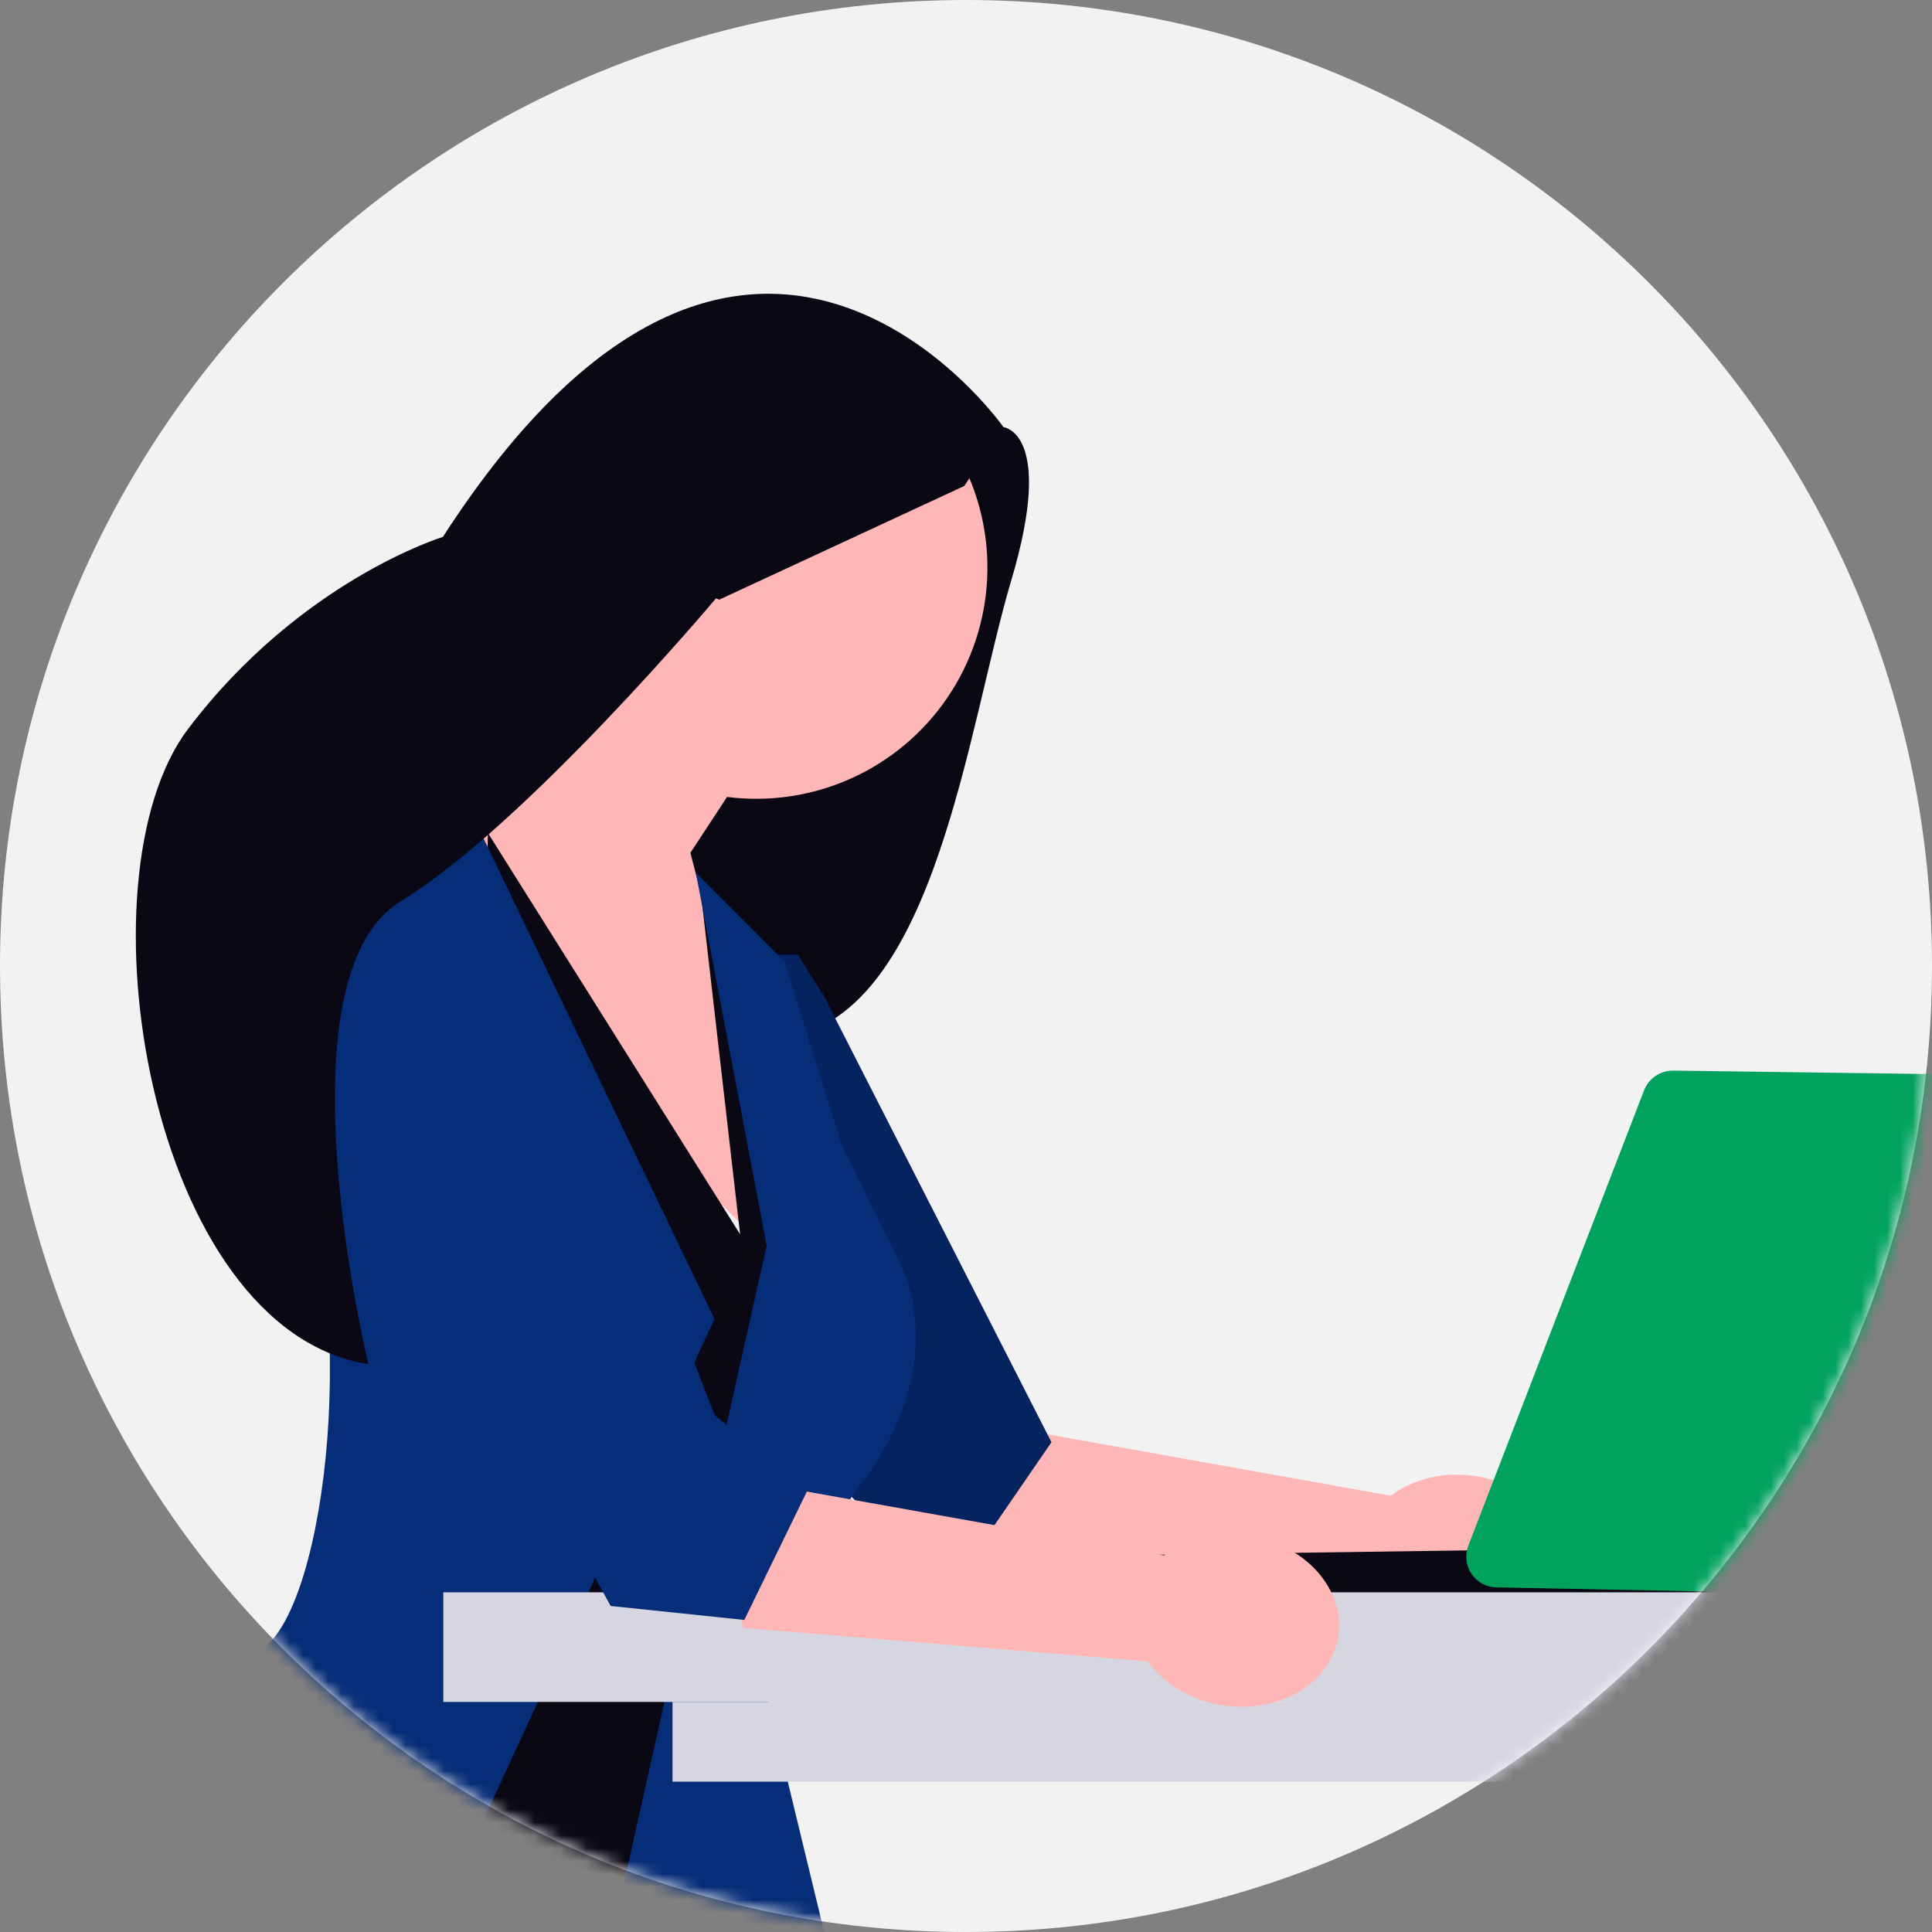
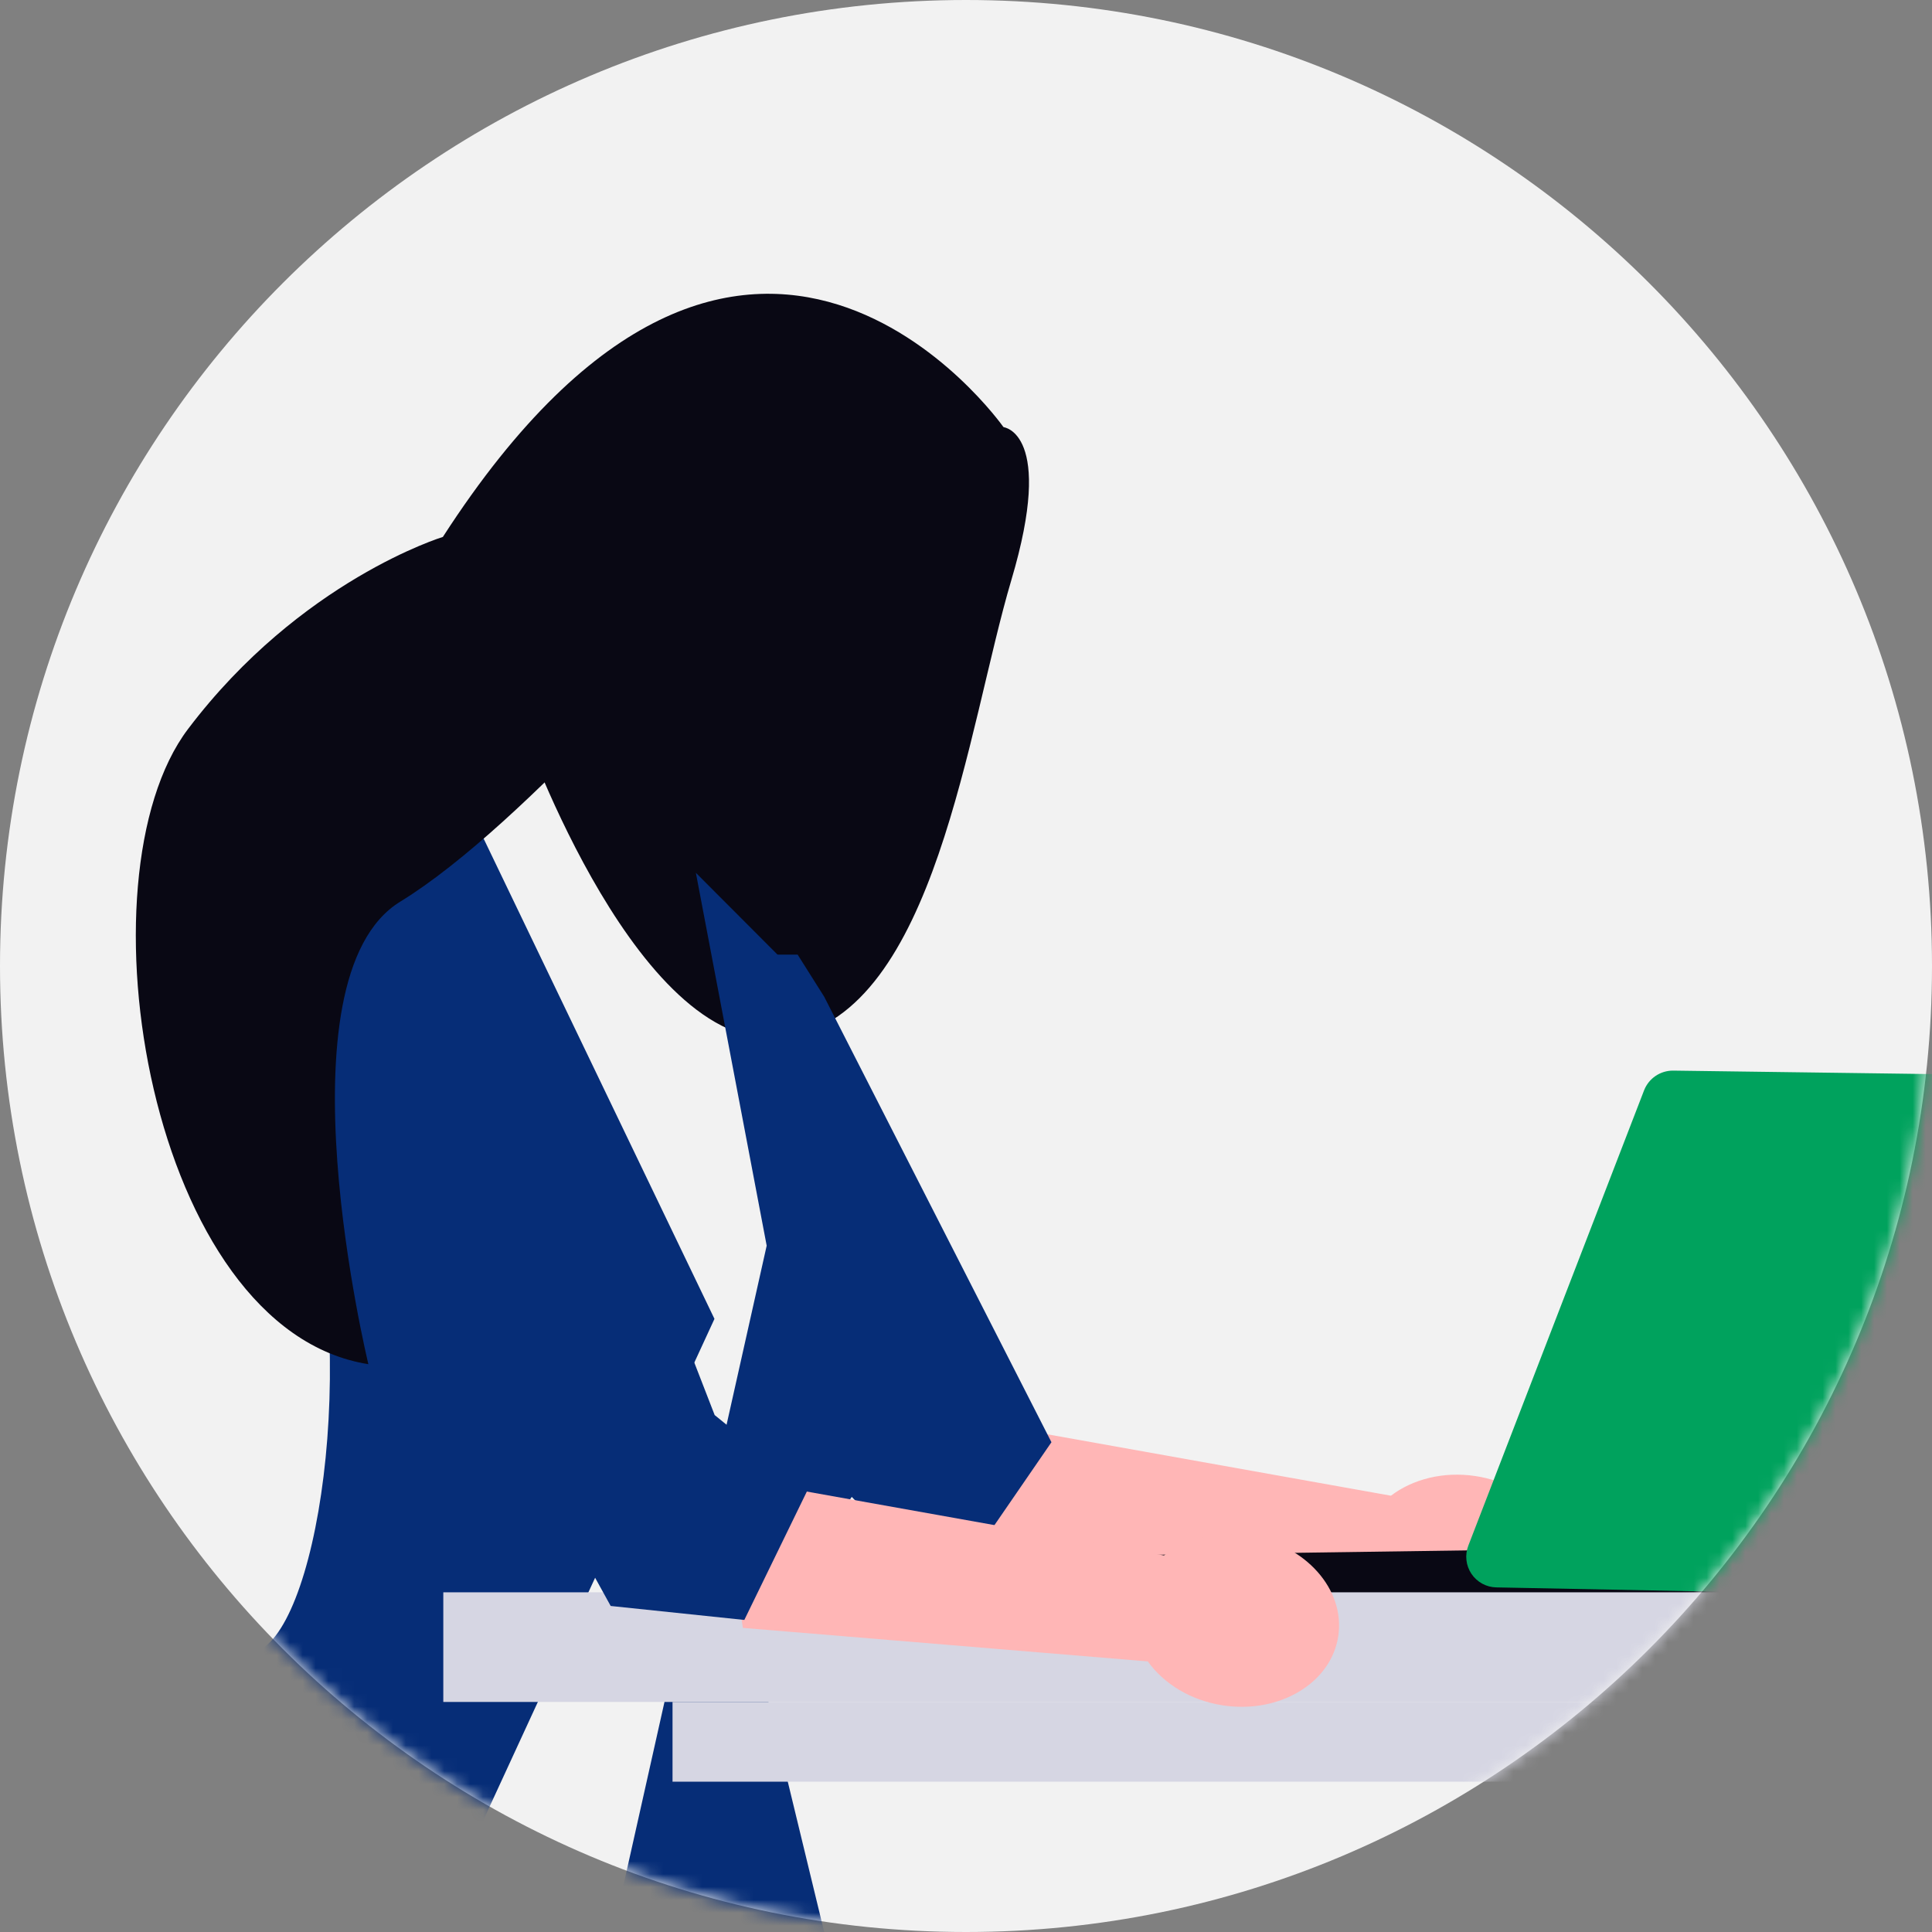
<svg xmlns="http://www.w3.org/2000/svg" width="150" height="150" viewBox="0 0 150 150" fill="none">
  <rect x="0" y="0" width="150" height="150" fill="#808080" stroke="none" />
  <g clip-path="url(#clip0_3_78)">
    <path d="M75 150C116.421 150 150 116.421 150 75C150 33.579 116.421 0 75 0C33.579 0 0 33.579 0 75C0 116.421 33.579 150 75 150Z" fill="#F2F2F2" />
    <mask id="mask0_3_78" style="mask-type:luminance" maskUnits="userSpaceOnUse" x="0" y="0" width="150" height="150">
      <path d="M75 150C116.421 150 150 116.421 150 75C150 33.579 116.421 0 75 0C33.579 0 0 33.579 0 75C0 116.421 33.579 150 75 150Z" fill="white" />
    </mask>
    <g mask="url(#mask0_3_78)">
      <path d="M69.085 30.729L77.912 33.164C77.912 33.164 81.927 33.577 78.521 45.035C75.115 56.493 72.632 78.506 61.189 80.526C49.745 82.547 40.624 56.601 40.624 56.601L69.085 30.729Z" fill="#090814" />
      <path d="M107.99 116.126L73.517 109.964L75.294 121.753L106.735 124.355C107.963 126.08 110.051 127.386 112.562 127.769C116.955 128.439 120.965 126.035 121.52 122.399C122.074 118.764 118.962 115.274 114.57 114.604C112.059 114.221 109.676 114.845 107.99 116.127L107.99 116.126Z" fill="#FFB6B6" />
      <path d="M58.493 74.116H61.928L63.989 77.383L81.634 111.974L73.531 123.76L61.929 111.94L58.493 74.116Z" fill="#062D77" />
-       <path opacity="0.2" d="M58.493 74.116H61.928L63.989 77.383L81.634 111.974L73.531 123.76L61.929 111.94L58.493 74.116Z" fill="black" />
-       <path d="M42.406 36.569C43.793 33.555 45.987 30.984 48.746 29.142C51.505 27.299 54.721 26.258 58.036 26.132C61.352 26.007 64.637 26.803 67.527 28.432C70.417 30.061 72.799 32.459 74.409 35.36C76.019 38.261 76.793 41.551 76.646 44.866C76.499 48.18 75.436 51.389 73.575 54.136C71.715 56.882 69.129 59.06 66.106 60.426C63.083 61.792 59.74 62.294 56.449 61.875L53.602 66.211L62.303 99.77L43.719 81.263L33.802 60.481C33.802 60.481 39.307 57.654 43.461 53.523C41.898 51.005 40.983 48.138 40.799 45.179C40.615 42.22 41.167 39.262 42.407 36.569H42.406Z" fill="#FFB6B6" />
-       <path d="M37.881 64.672L57.462 95.83L54.37 68.945L63.302 90.845L49.91 145.861L36.163 144.08L37.881 64.672Z" fill="#090814" />
      <path d="M31.526 154.334L55.471 102.397L36.678 63.298L28.782 67.315C28.782 67.315 16.618 71.356 22.422 86.658C28.227 101.96 25.22 124.39 20.532 127.878C15.845 131.365 8.336 142.482 8.336 142.482C8.336 142.482 10.061 152.541 31.525 154.334L31.526 154.334Z" fill="#062D77" />
      <path d="M47.672 149.631L63.989 150L58.493 127.304L66.738 115.335C66.738 115.335 74.093 106.776 69.732 97.734L65.364 88.968L60.914 74.666L54.027 67.764L59.525 96.713L47.672 149.631Z" fill="#062D77" />
      <path d="M118.131 120.311L68.615 121.011L66.554 123.76L165.005 123.877L118.131 120.311Z" fill="#090814" />
      <path d="M166.224 132.139H52.215V138.33H166.224V132.139Z" fill="#D6D6E3" />
      <path d="M182.475 123.627H34.418V132.139H182.475V123.627Z" fill="#D6D6E3" />
      <path d="M164.814 124.196C165.311 124.196 165.796 124.04 166.201 123.75C166.605 123.46 166.908 123.05 167.068 122.579L179.168 86.901C179.288 86.545 179.323 86.166 179.269 85.794C179.215 85.422 179.074 85.068 178.857 84.761C178.64 84.454 178.354 84.203 178.021 84.028C177.689 83.853 177.32 83.759 176.944 83.754L129.902 83.122C129.417 83.119 128.942 83.263 128.54 83.534C128.137 83.806 127.827 84.194 127.649 84.645L113.999 120.006C113.861 120.363 113.811 120.749 113.854 121.129C113.896 121.51 114.03 121.874 114.243 122.192C114.457 122.51 114.744 122.771 115.08 122.955C115.416 123.138 115.791 123.238 116.174 123.245L164.814 124.196Z" fill="#00A25D" />
      <path d="M90.372 120.762L55.899 114.6L57.676 126.389L89.117 128.991C90.346 130.716 92.434 132.022 94.945 132.405C99.338 133.075 103.348 130.671 103.902 127.035C104.456 123.4 101.345 119.91 96.952 119.24C94.441 118.857 92.059 119.481 90.372 120.763L90.372 120.762Z" fill="#FFB6B6" />
      <path d="M29.607 92.395L47.413 124.687L57.789 125.772L62.687 115.714L55.486 109.865L42.861 77.307" fill="#062D77" />
      <path d="M77.912 33.164C77.912 33.164 58.105 4.939 34.384 41.687C34.384 41.687 23.334 45.054 14.598 56.602C5.863 68.15 11.57 103.224 28.601 105.915C28.601 105.915 21.342 75.956 31.087 69.996C40.832 64.036 55.591 46.453 55.591 46.453L55.844 46.557L74.868 37.73L77.912 33.164L77.912 33.164Z" fill="#090814" />
    </g>
  </g>
  <defs>
    <clipPath id="clip0_3_78">
      <rect width="150" height="150" fill="white" />
    </clipPath>
  </defs>
</svg>